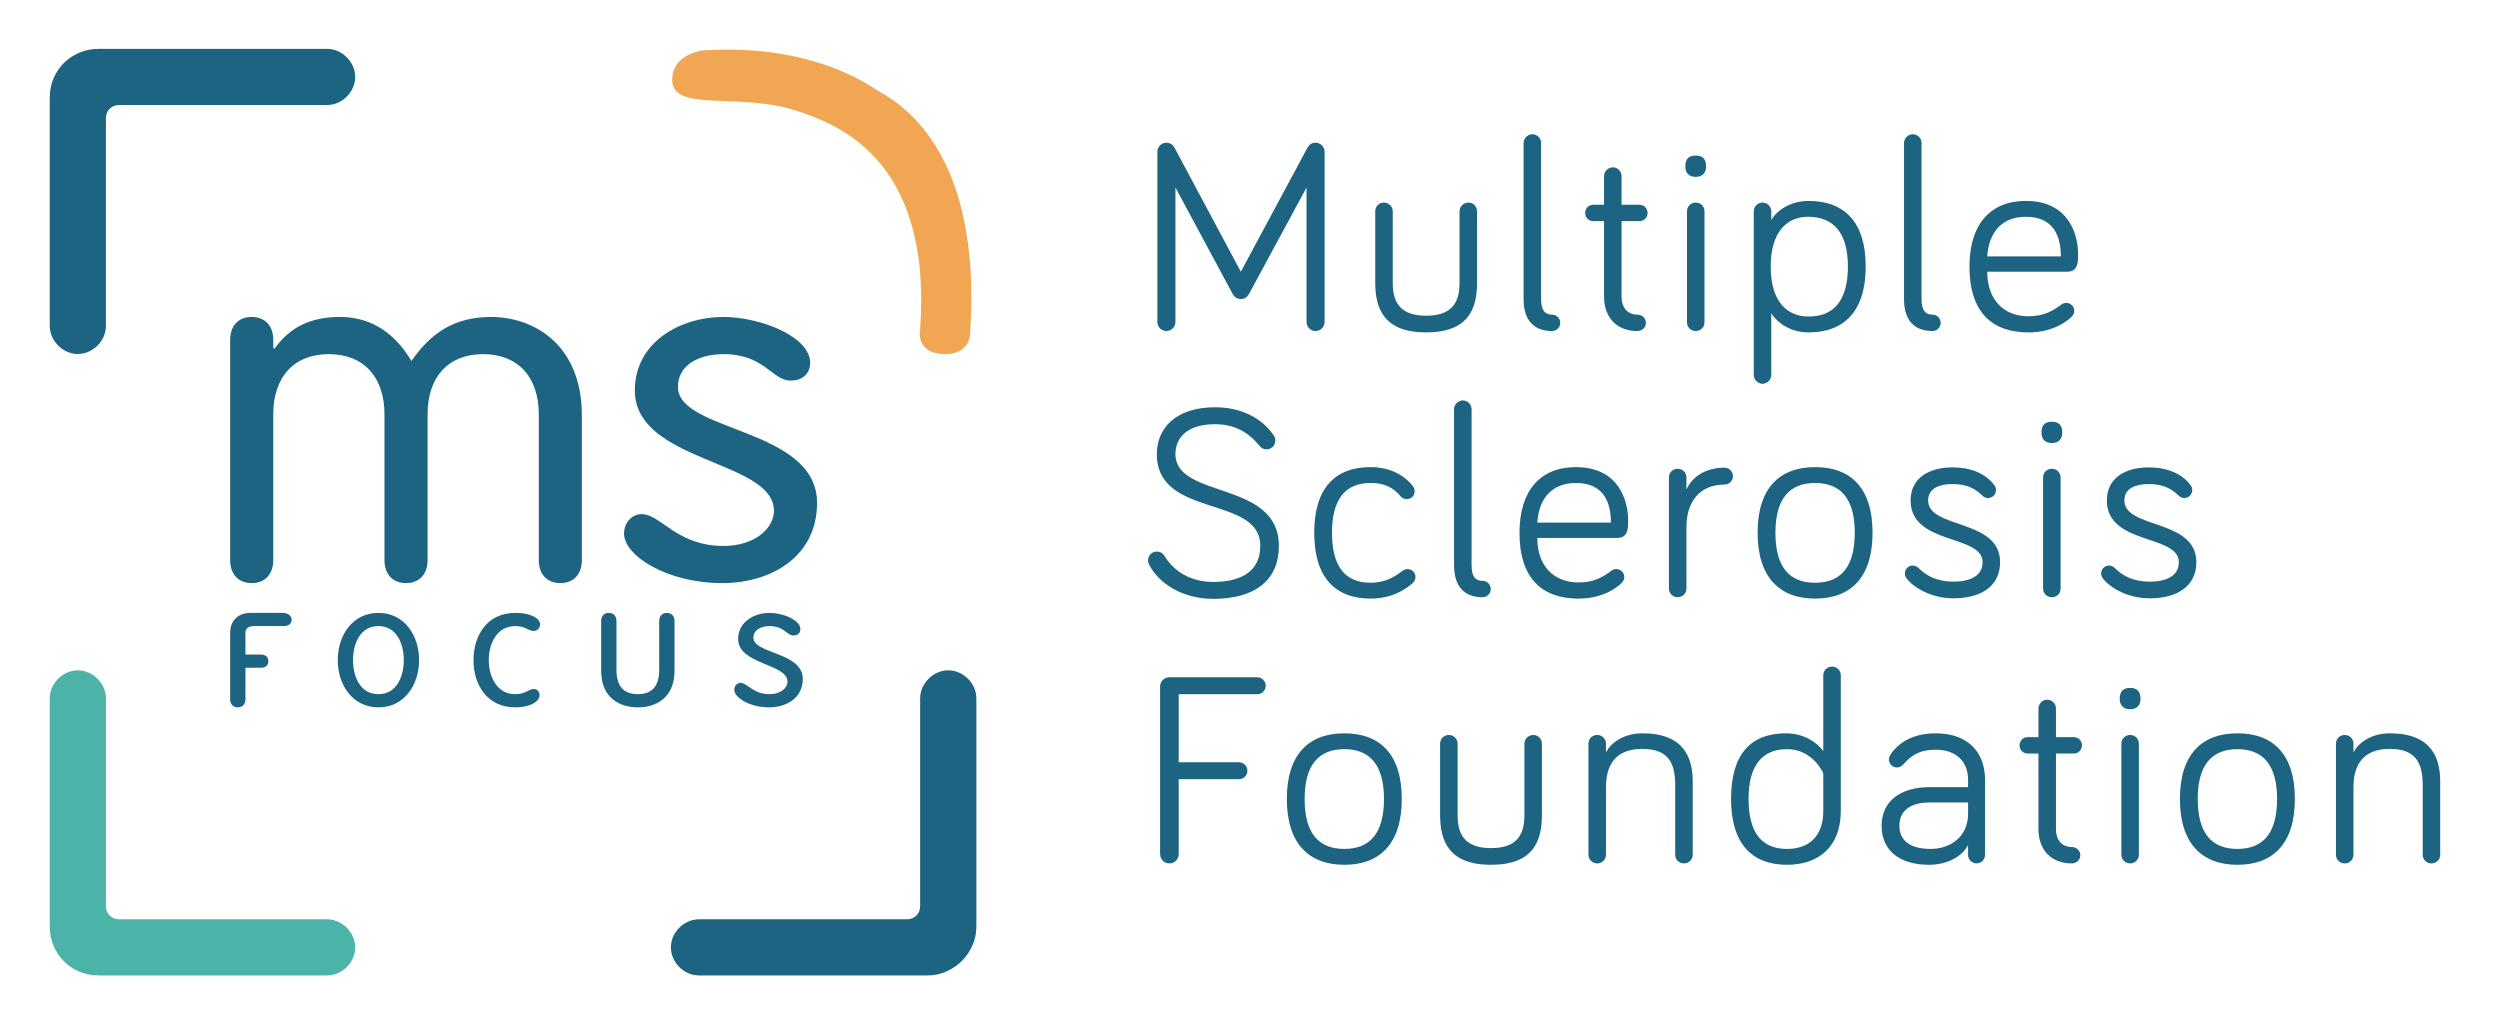
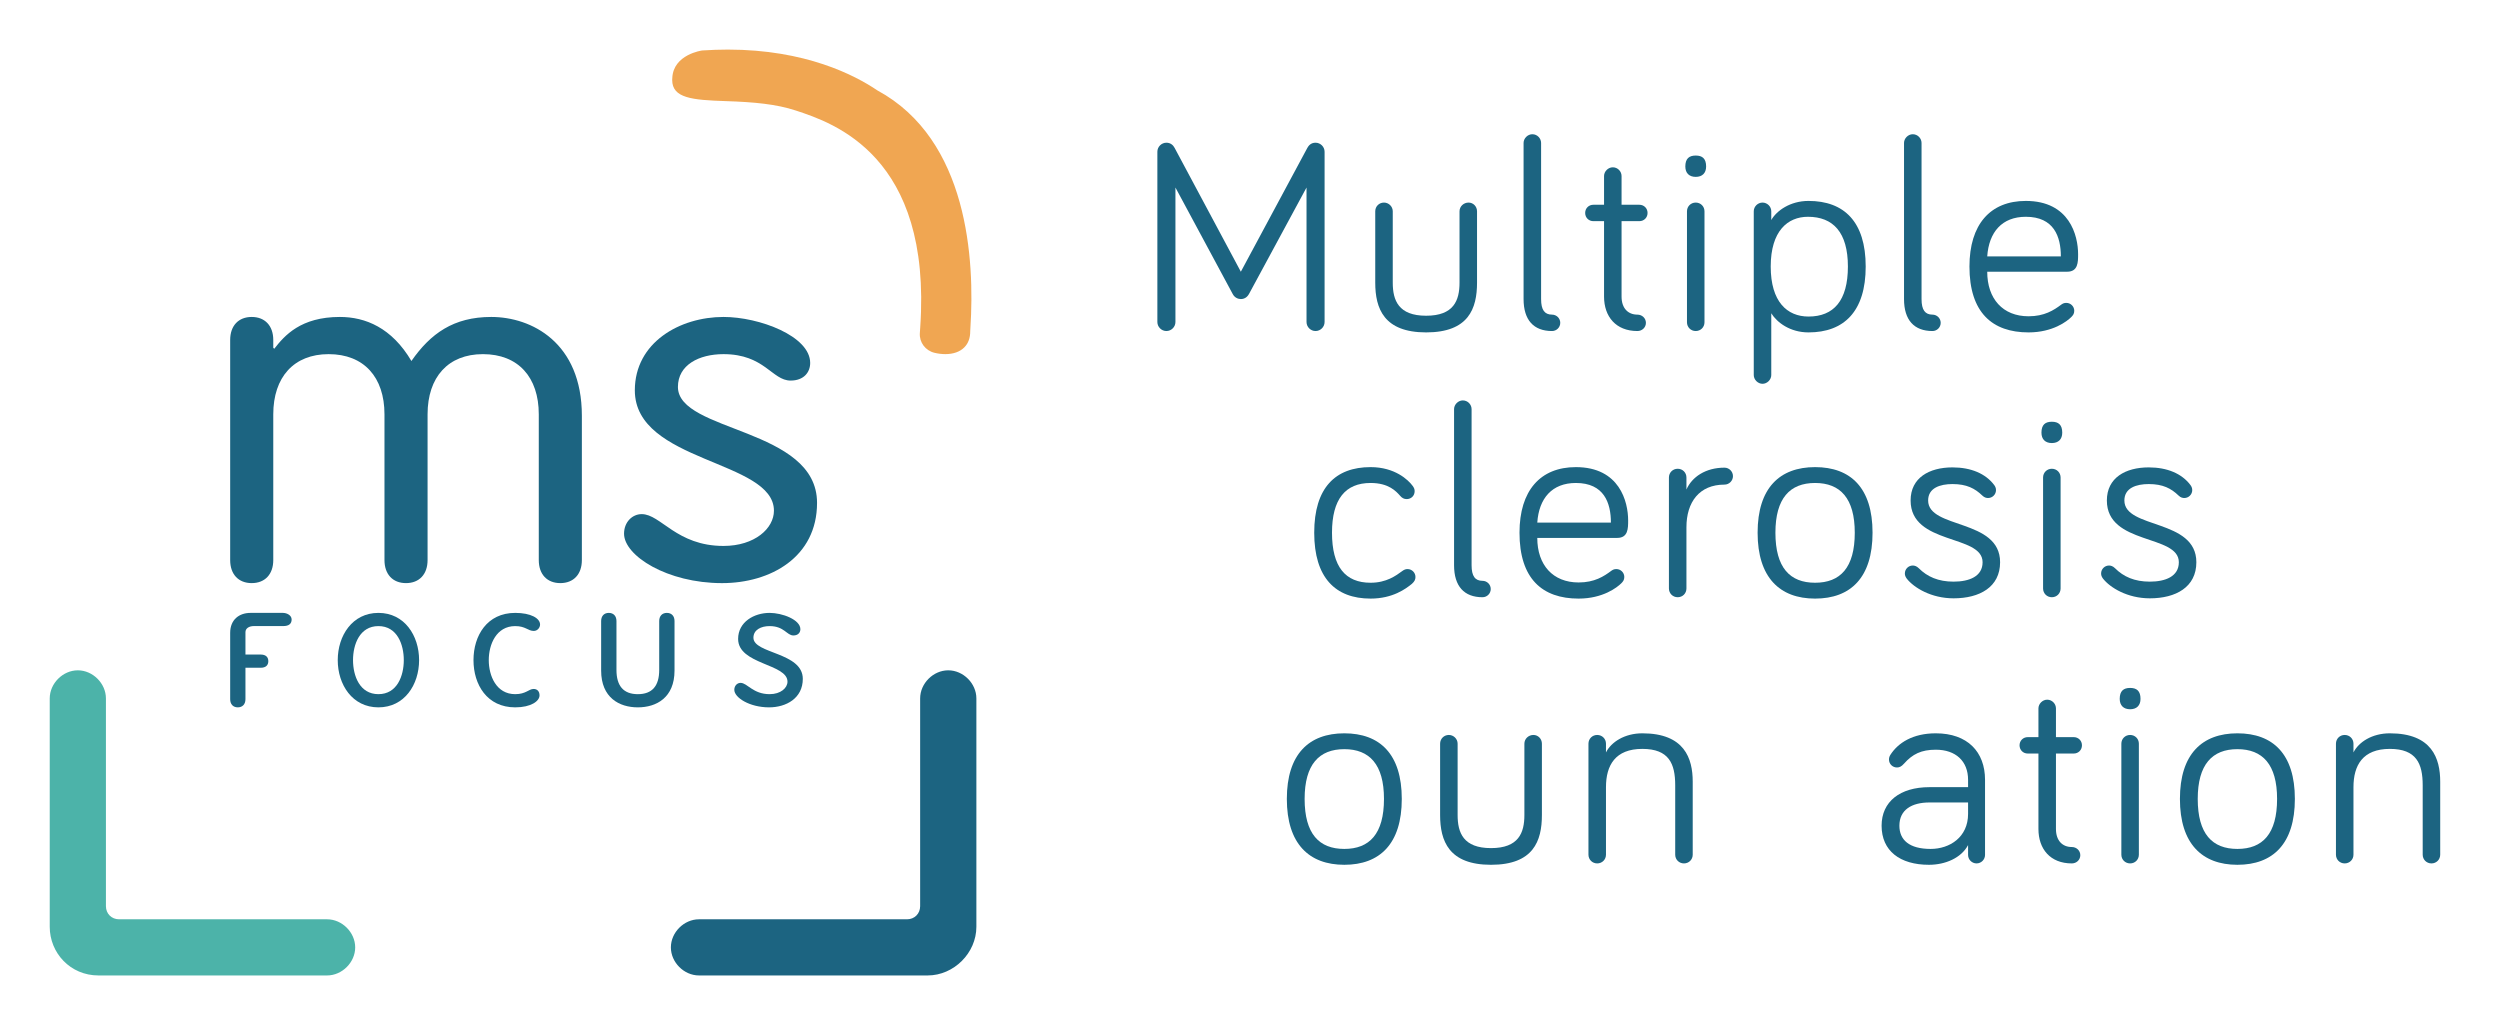
<svg xmlns="http://www.w3.org/2000/svg" width="205px" height="84px" viewBox="0 0 205 84" version="1.1">
  <title>MSF_Color</title>
  <desc>Created with Sketch.</desc>
  <defs>
    <filter x="-50%" y="-50%" width="200%" height="200%" filterUnits="objectBoundingBox" id="filter-1">
      <feOffset dx="2" dy="2" in="SourceAlpha" result="shadowOffsetOuter1" />
      <feGaussianBlur stdDeviation="2" in="shadowOffsetOuter1" result="shadowBlurOuter1" />
      <feColorMatrix values="0 0 0 0 0   0 0 0 0 0   0 0 0 0 0  0 0 0 0.157 0" type="matrix" in="shadowBlurOuter1" result="shadowMatrixOuter1" />
      <feMerge>
        <feMergeNode in="shadowMatrixOuter1" />
        <feMergeNode in="SourceGraphic" />
      </feMerge>
    </filter>
  </defs>
  <g id="Sidebars" stroke="none" stroke-width="1" fill="none" fill-rule="evenodd">
    <g id="MSF_Color" filter="url(#filter-1)" transform="translate(2, 2)">
      <path d="M72.066,75.987 L53.316,75.987 C52.087,75.987 51.012,74.913 51.012,73.686 C51.012,72.456 52.087,71.382 53.316,71.382 L70.376,71.382 C70.99,71.382 71.452,70.921 71.452,70.307 L71.452,53.27 C71.452,52.04 72.527,50.966 73.756,50.966 C74.987,50.966 76.063,52.04 76.063,53.27 L76.063,71.995 C76.063,74.144 74.217,75.987 72.066,75.987" id="Fill-1" fill="#1C6481" />
-       <path d="M2.382,25.028 C1.154,25.028 0.078,23.954 0.078,22.727 L0.078,3.998 C0.078,1.694 1.921,0.006 4.072,0.006 L22.822,0.006 C24.051,0.006 25.126,1.081 25.126,2.311 C25.126,3.538 24.051,4.612 22.822,4.612 L5.762,4.612 C5.148,4.612 4.686,5.073 4.686,5.686 L4.686,22.727 C4.686,23.954 3.611,25.028 2.382,25.028" id="Fill-2" fill="#1C6481" />
      <path d="M22.822,75.987 L4.072,75.987 C1.768,75.987 0.078,74.144 0.078,71.995 L0.078,53.27 C0.078,52.04 1.154,50.966 2.382,50.966 C3.61,50.966 4.686,52.04 4.686,53.27 L4.686,70.307 C4.686,70.921 5.148,71.382 5.762,71.382 L22.822,71.382 C24.051,71.382 25.126,72.456 25.126,73.686 C25.126,74.913 24.051,75.987 22.822,75.987" id="Fill-3" fill="#4CB3A9" />
      <path d="M67.94,3.41 C66.095,2.16 62.052,0.066 55.687,0.066 C55.001,0.066 54.289,0.092 53.579,0.138 C53.579,0.138 51.212,0.452 51.128,2.396 L51.12,2.558 C51.12,4.047 52.752,4.202 55.52,4.292 C57.833,4.367 59.656,4.536 61.256,5.063 C64.313,6.071 72.433,8.75 71.458,22.855 L71.427,23.319 C71.378,24.074 71.882,24.75 72.627,24.929 C72.92,25.001 73.232,25.038 73.518,25.038 C74.175,25.038 74.711,24.848 75.069,24.489 C75.401,24.157 75.562,23.708 75.559,23.152 C75.559,23.109 75.565,23.014 75.574,22.873 C75.931,17.339 75.412,7.451 67.94,3.41" id="Fill-4" fill="#F0A652" />
      <path d="M97.076,20.097 L92.386,11.378 L92.386,22.406 C92.386,22.809 92.049,23.145 91.645,23.145 C91.241,23.145 90.904,22.809 90.904,22.406 L90.904,8.441 C90.904,8.038 91.241,7.702 91.645,7.702 C91.982,7.702 92.206,7.904 92.319,8.128 L97.749,18.281 L103.202,8.128 C103.292,7.971 103.471,7.702 103.875,7.702 C104.279,7.702 104.616,8.038 104.616,8.441 L104.616,22.406 C104.616,22.809 104.279,23.145 103.875,23.145 C103.471,23.145 103.135,22.809 103.135,22.406 L103.135,11.378 L98.422,20.097 C98.265,20.389 98.019,20.523 97.749,20.523 C97.525,20.523 97.233,20.411 97.076,20.097" id="Fill-5" fill="#1C6481" />
      <path d="M110.206,13.328 L110.206,19.178 C110.206,20.635 110.677,21.89 112.943,21.89 C115.21,21.89 115.681,20.635 115.681,19.178 L115.681,13.328 C115.681,12.925 116.018,12.611 116.422,12.611 C116.803,12.611 117.117,12.925 117.117,13.328 L117.117,19.178 C117.117,21.307 116.422,23.257 112.943,23.257 C109.487,23.257 108.77,21.307 108.77,19.178 L108.77,13.328 C108.77,12.925 109.084,12.611 109.487,12.611 C109.869,12.611 110.206,12.925 110.206,13.328" id="Fill-6" fill="#1C6481" />
      <path d="M122.37,7.724 L122.37,20.523 C122.37,21.419 122.661,21.8 123.267,21.8 C123.627,21.8 123.941,22.092 123.941,22.473 C123.941,22.854 123.627,23.145 123.267,23.145 C121.764,23.145 120.933,22.249 120.933,20.523 L120.933,7.724 C120.933,7.343 121.27,7.007 121.652,7.007 C122.056,7.007 122.37,7.343 122.37,7.724" id="Fill-7" fill="#1C6481" />
      <path d="M127.532,10.436 C127.532,10.055 127.869,9.719 128.25,9.719 C128.654,9.719 128.968,10.055 128.968,10.436 L128.968,12.79 L130.426,12.79 C130.808,12.79 131.1,13.081 131.1,13.462 C131.1,13.844 130.808,14.135 130.426,14.135 L128.968,14.135 L128.968,20.321 C128.968,21.285 129.507,21.8 130.269,21.8 C130.651,21.8 130.965,22.092 130.965,22.473 C130.965,22.854 130.651,23.145 130.269,23.145 C128.497,23.145 127.532,21.957 127.532,20.321 L127.532,14.135 L126.656,14.135 C126.275,14.135 125.984,13.844 125.984,13.462 C125.984,13.081 126.275,12.79 126.656,12.79 L127.532,12.79 L127.532,10.436" id="Fill-8" fill="#1C6481" />
      <path d="M135.768,22.428 C135.768,22.831 135.453,23.145 135.05,23.145 C134.646,23.145 134.332,22.831 134.332,22.428 L134.332,13.328 C134.332,12.925 134.646,12.611 135.05,12.611 C135.453,12.611 135.768,12.925 135.768,13.328 L135.768,22.428 L135.768,22.428 Z M134.197,9.652 C134.197,9.002 134.511,8.755 135.05,8.755 C135.588,8.755 135.902,9.002 135.902,9.652 C135.902,10.19 135.588,10.504 135.05,10.504 C134.511,10.504 134.197,10.19 134.197,9.652 L134.197,9.652 Z" id="Fill-9" fill="#1C6481" />
      <path d="M144.297,21.957 C146.362,21.957 147.528,20.657 147.528,17.855 C147.528,15.054 146.317,13.776 144.252,13.776 C142.59,13.776 141.199,14.941 141.199,17.855 C141.199,20.747 142.546,21.957 144.297,21.957 L144.297,21.957 Z M141.244,13.328 L141.244,14.045 C141.671,13.283 142.792,12.476 144.297,12.476 C147.214,12.476 148.987,14.179 148.987,17.855 C148.987,21.531 147.214,23.257 144.297,23.257 C142.792,23.257 141.716,22.45 141.244,21.688 L141.244,26.754 C141.244,27.135 140.907,27.471 140.527,27.471 C140.145,27.471 139.808,27.135 139.808,26.754 L139.808,13.328 C139.808,12.925 140.145,12.611 140.527,12.611 C140.907,12.611 141.244,12.925 141.244,13.328 L141.244,13.328 Z" id="Fill-10" fill="#1C6481" />
      <path d="M153.567,7.724 L153.567,20.523 C153.567,21.419 153.859,21.8 154.464,21.8 C154.823,21.8 155.137,22.092 155.137,22.473 C155.137,22.854 154.823,23.145 154.464,23.145 C152.96,23.145 152.13,22.249 152.13,20.523 L152.13,7.724 C152.13,7.343 152.467,7.007 152.848,7.007 C153.252,7.007 153.567,7.343 153.567,7.724" id="Fill-11" fill="#1C6481" />
      <path d="M162.117,13.776 C160.165,13.776 159.088,15.031 158.953,17.027 L164.99,17.027 C164.99,15.412 164.429,13.776 162.117,13.776 L162.117,13.776 Z M162.117,12.476 C165.707,12.476 166.404,15.323 166.404,16.847 C166.404,17.497 166.404,18.281 165.505,18.281 L158.953,18.281 C158.953,20.5 160.232,21.935 162.341,21.935 C163.643,21.935 164.406,21.442 165.034,20.971 C165.17,20.881 165.258,20.837 165.438,20.837 C165.797,20.837 166.089,21.128 166.089,21.487 C166.089,21.733 165.977,21.867 165.842,22.002 C165.505,22.338 164.339,23.257 162.341,23.257 C159.356,23.257 157.495,21.621 157.495,17.855 C157.495,14.404 159.2,12.476 162.117,12.476 L162.117,12.476 Z" id="Fill-12" fill="#1C6481" />
-       <path d="M95.64,30.784 C93.283,30.784 92.386,31.95 92.386,33.228 C92.386,36.949 100.868,35.357 100.868,40.759 C100.868,43.561 98.938,45.107 95.482,45.107 C92.924,45.107 91.016,43.807 90.254,42.35 C90.164,42.171 90.142,42.081 90.142,41.947 C90.142,41.543 90.456,41.23 90.859,41.23 C91.129,41.23 91.353,41.364 91.488,41.588 C92.206,42.754 93.508,43.717 95.482,43.717 C97.95,43.717 99.342,42.731 99.342,40.759 C99.342,36.568 90.859,38.54 90.859,33.228 C90.859,31.166 92.363,29.395 95.64,29.395 C97.772,29.395 99.5,30.291 100.442,31.703 C100.531,31.838 100.576,31.972 100.576,32.13 C100.576,32.533 100.262,32.847 99.858,32.847 C99.657,32.847 99.455,32.779 99.275,32.555 C98.601,31.726 97.525,30.784 95.64,30.784" id="Fill-13" fill="#1C6481" />
      <path d="M108.388,34.304 C110.385,34.304 111.484,35.357 111.844,35.85 C111.956,36.007 112.001,36.119 112.001,36.276 C112.001,36.657 111.709,36.926 111.351,36.926 C111.126,36.926 110.969,36.837 110.812,36.657 C110.475,36.276 109.869,35.604 108.388,35.604 C106.323,35.604 105.224,36.926 105.224,39.683 C105.224,42.485 106.323,43.785 108.388,43.785 C109.689,43.785 110.475,43.202 110.992,42.821 C111.149,42.709 111.26,42.664 111.417,42.664 C111.776,42.664 112.068,42.955 112.068,43.314 C112.068,43.516 112.001,43.673 111.776,43.875 C111.282,44.278 110.206,45.085 108.388,45.085 C105.494,45.085 103.766,43.359 103.766,39.683 C103.766,36.007 105.494,34.304 108.388,34.304" id="Fill-14" fill="#1C6481" />
      <path d="M116.67,29.551 L116.67,42.35 C116.67,43.247 116.961,43.628 117.567,43.628 C117.927,43.628 118.241,43.919 118.241,44.3 C118.241,44.681 117.927,44.973 117.567,44.973 C116.064,44.973 115.233,44.076 115.233,42.35 L115.233,29.551 C115.233,29.171 115.57,28.834 115.952,28.834 C116.356,28.834 116.67,29.171 116.67,29.551" id="Fill-15" fill="#1C6481" />
      <path d="M125.221,35.604 C123.269,35.604 122.192,36.859 122.057,38.854 L128.094,38.854 C128.094,37.24 127.533,35.604 125.221,35.604 L125.221,35.604 Z M125.221,34.304 C128.811,34.304 129.508,37.15 129.508,38.674 C129.508,39.325 129.508,40.109 128.609,40.109 L122.057,40.109 C122.057,42.328 123.336,43.762 125.445,43.762 C126.747,43.762 127.51,43.269 128.138,42.798 C128.274,42.709 128.362,42.664 128.542,42.664 C128.901,42.664 129.193,42.955 129.193,43.314 C129.193,43.561 129.081,43.695 128.946,43.83 C128.609,44.166 127.443,45.085 125.445,45.085 C122.46,45.085 120.599,43.449 120.599,39.683 C120.599,36.231 122.304,34.304 125.221,34.304 L125.221,34.304 Z" id="Fill-16" fill="#1C6481" />
      <path d="M134.288,36.142 C134.737,35.111 135.859,34.348 137.408,34.348 C137.789,34.348 138.103,34.662 138.103,35.044 C138.103,35.424 137.789,35.738 137.408,35.738 C135.344,35.738 134.288,37.173 134.288,39.235 L134.288,44.255 C134.288,44.659 133.975,44.973 133.571,44.973 C133.167,44.973 132.852,44.659 132.852,44.255 L132.852,35.155 C132.852,34.752 133.167,34.438 133.571,34.438 C133.975,34.438 134.288,34.752 134.288,35.155 L134.288,36.142" id="Fill-17" fill="#1C6481" />
      <path d="M148.091,39.683 C148.091,36.859 146.902,35.604 144.837,35.604 C142.773,35.604 141.584,36.859 141.584,39.683 C141.584,42.552 142.773,43.785 144.837,43.785 C146.902,43.785 148.091,42.552 148.091,39.683 L148.091,39.683 Z M149.549,39.683 C149.549,43.359 147.754,45.085 144.837,45.085 C141.942,45.085 140.124,43.359 140.124,39.683 C140.124,36.007 141.942,34.304 144.837,34.304 C147.754,34.304 149.549,36.007 149.549,39.683 L149.549,39.683 Z" id="Fill-18" fill="#1C6481" />
      <path d="M154.107,37.038 C154.107,39.391 160.008,38.518 160.008,42.104 C160.008,44.143 158.325,45.063 156.194,45.063 C154.354,45.063 152.939,44.188 152.355,43.449 C152.244,43.292 152.199,43.18 152.199,43.023 C152.199,42.664 152.49,42.373 152.849,42.373 C152.984,42.373 153.164,42.418 153.343,42.597 C154.038,43.292 154.936,43.695 156.194,43.695 C157.473,43.695 158.572,43.269 158.572,42.104 C158.572,39.795 152.67,40.714 152.67,37.038 C152.67,35.178 154.197,34.326 156.103,34.326 C157.63,34.326 158.819,34.841 159.515,35.761 C159.582,35.85 159.672,35.985 159.672,36.186 C159.672,36.545 159.38,36.837 159.021,36.837 C158.909,36.837 158.729,36.814 158.549,36.635 C157.944,36.052 157.271,35.693 156.103,35.693 C155.094,35.693 154.107,36.007 154.107,37.038" id="Fill-19" fill="#1C6481" />
      <path d="M164.969,44.255 C164.969,44.659 164.655,44.973 164.251,44.973 C163.848,44.973 163.532,44.659 163.532,44.255 L163.532,35.155 C163.532,34.752 163.848,34.438 164.251,34.438 C164.655,34.438 164.969,34.752 164.969,35.155 L164.969,44.255 L164.969,44.255 Z M163.399,31.479 C163.399,30.829 163.712,30.583 164.251,30.583 C164.79,30.583 165.104,30.829 165.104,31.479 C165.104,32.017 164.79,32.331 164.251,32.331 C163.712,32.331 163.399,32.017 163.399,31.479 L163.399,31.479 Z" id="Fill-20" fill="#1C6481" />
      <path d="M170.199,37.038 C170.199,39.391 176.101,38.518 176.101,42.104 C176.101,44.143 174.418,45.063 172.286,45.063 C170.446,45.063 169.032,44.188 168.448,43.449 C168.336,43.292 168.291,43.18 168.291,43.023 C168.291,42.664 168.583,42.373 168.942,42.373 C169.077,42.373 169.256,42.418 169.435,42.597 C170.131,43.292 171.029,43.695 172.286,43.695 C173.565,43.695 174.665,43.269 174.665,42.104 C174.665,39.795 168.763,40.714 168.763,37.038 C168.763,35.178 170.289,34.326 172.196,34.326 C173.722,34.326 174.911,34.841 175.607,35.761 C175.674,35.85 175.764,35.985 175.764,36.186 C175.764,36.545 175.472,36.837 175.113,36.837 C175.001,36.837 174.821,36.814 174.642,36.635 C174.036,36.052 173.363,35.693 172.196,35.693 C171.186,35.693 170.199,36.007 170.199,37.038" id="Fill-21" fill="#1C6481" />
-       <path d="M92.654,66.038 C92.654,66.464 92.319,66.8 91.892,66.8 C91.465,66.8 91.129,66.464 91.129,66.038 L91.129,52.298 C91.129,51.872 91.465,51.536 91.892,51.536 L99.095,51.536 C99.477,51.536 99.79,51.85 99.79,52.231 C99.79,52.612 99.477,52.926 99.095,52.926 L92.654,52.926 L92.654,58.507 L97.592,58.507 C97.974,58.507 98.287,58.821 98.287,59.202 C98.287,59.583 97.974,59.897 97.592,59.897 L92.654,59.897 L92.654,66.038" id="Fill-22" fill="#1C6481" />
      <path d="M109.486,61.511 C109.486,58.686 108.297,57.431 106.233,57.431 C104.168,57.431 102.979,58.686 102.979,61.511 C102.979,64.38 104.168,65.612 106.233,65.612 C108.297,65.612 109.486,64.38 109.486,61.511 L109.486,61.511 Z M110.946,61.511 C110.946,65.187 109.15,66.913 106.233,66.913 C103.338,66.913 101.521,65.187 101.521,61.511 C101.521,57.835 103.338,56.132 106.233,56.132 C109.15,56.132 110.946,57.835 110.946,61.511 L110.946,61.511 Z" id="Fill-23" fill="#1C6481" />
      <path d="M115.525,56.983 L115.525,62.833 C115.525,64.29 115.996,65.545 118.263,65.545 C120.529,65.545 121,64.29 121,62.833 L121,56.983 C121,56.58 121.337,56.266 121.741,56.266 C122.123,56.266 122.436,56.58 122.436,56.983 L122.436,62.833 C122.436,64.963 121.741,66.913 118.263,66.913 C114.807,66.913 114.089,64.963 114.089,62.833 L114.089,56.983 C114.089,56.58 114.403,56.266 114.807,56.266 C115.188,56.266 115.525,56.58 115.525,56.983" id="Fill-24" fill="#1C6481" />
      <path d="M134.803,60.098 L134.803,66.083 C134.803,66.486 134.489,66.8 134.085,66.8 C133.681,66.8 133.367,66.486 133.367,66.083 L133.367,60.39 C133.367,58.619 132.851,57.409 130.674,57.409 C128.452,57.409 127.69,58.754 127.69,60.547 L127.69,66.083 C127.69,66.486 127.375,66.8 126.971,66.8 C126.567,66.8 126.253,66.486 126.253,66.083 L126.253,56.983 C126.253,56.58 126.567,56.266 126.971,56.266 C127.375,56.266 127.69,56.58 127.69,56.983 L127.69,57.7 C128.115,56.849 129.216,56.132 130.674,56.132 C134.13,56.132 134.803,58.193 134.803,60.098" id="Fill-25" fill="#1C6481" />
-       <path d="M145.509,59.404 C145.509,59.404 144.657,57.431 142.547,57.431 C140.505,57.431 139.382,58.754 139.382,61.511 C139.382,64.312 140.482,65.612 142.547,65.612 C144.275,65.612 145.509,64.626 145.509,62.497 L145.509,59.404 L145.509,59.404 Z M145.509,57.589 L145.509,51.379 C145.509,50.976 145.823,50.662 146.226,50.662 C146.63,50.662 146.945,50.976 146.945,51.379 L146.945,62.497 C146.945,65.456 145.105,66.913 142.547,66.913 C139.652,66.913 137.946,65.187 137.946,61.511 C137.946,57.835 139.562,56.132 142.457,56.132 C143.893,56.132 144.992,56.871 145.509,57.589 L145.509,57.589 Z" id="Fill-26" fill="#1C6481" />
      <path d="M157.382,62.743 L157.382,61.802 L154.217,61.802 C152.759,61.802 151.75,62.407 151.75,63.707 C151.75,64.873 152.557,65.612 154.308,65.612 C155.879,65.612 157.382,64.649 157.382,62.743 L157.382,62.743 Z M152.13,58.619 C151.907,58.866 151.75,58.933 151.548,58.933 C151.188,58.933 150.896,58.641 150.896,58.283 C150.896,58.126 150.941,58.014 151.009,57.902 C151.637,56.915 152.849,56.132 154.734,56.132 C157.337,56.132 158.773,57.655 158.773,59.942 L158.773,66.106 C158.773,66.486 158.459,66.8 158.077,66.8 C157.697,66.8 157.382,66.486 157.382,66.106 L157.382,65.298 C156.821,66.352 155.52,66.913 154.174,66.913 C151.795,66.913 150.291,65.769 150.291,63.707 C150.291,61.735 151.795,60.547 154.217,60.547 L157.382,60.547 L157.382,59.942 C157.382,58.417 156.372,57.476 154.734,57.476 C153.545,57.476 152.826,57.835 152.13,58.619 L152.13,58.619 Z" id="Fill-27" fill="#1C6481" />
      <path d="M163.152,54.091 C163.152,53.711 163.488,53.374 163.869,53.374 C164.273,53.374 164.588,53.711 164.588,54.091 L164.588,56.445 L166.046,56.445 C166.428,56.445 166.72,56.736 166.72,57.117 C166.72,57.499 166.428,57.79 166.046,57.79 L164.588,57.79 L164.588,63.976 C164.588,64.94 165.126,65.456 165.889,65.456 C166.271,65.456 166.585,65.746 166.585,66.128 C166.585,66.509 166.271,66.8 165.889,66.8 C164.116,66.8 163.152,65.612 163.152,63.976 L163.152,57.79 L162.276,57.79 C161.895,57.79 161.603,57.499 161.603,57.117 C161.603,56.736 161.895,56.445 162.276,56.445 L163.152,56.445 L163.152,54.091" id="Fill-28" fill="#1C6481" />
      <path d="M171.387,66.083 C171.387,66.486 171.074,66.8 170.67,66.8 C170.266,66.8 169.951,66.486 169.951,66.083 L169.951,56.983 C169.951,56.58 170.266,56.266 170.67,56.266 C171.074,56.266 171.387,56.58 171.387,56.983 L171.387,66.083 L171.387,66.083 Z M169.817,53.307 C169.817,52.657 170.131,52.41 170.67,52.41 C171.208,52.41 171.522,52.657 171.522,53.307 C171.522,53.845 171.208,54.159 170.67,54.159 C170.131,54.159 169.817,53.845 169.817,53.307 L169.817,53.307 Z" id="Fill-29" fill="#1C6481" />
      <path d="M182.721,61.511 C182.721,58.686 181.532,57.431 179.467,57.431 C177.403,57.431 176.214,58.686 176.214,61.511 C176.214,64.38 177.403,65.612 179.467,65.612 C181.532,65.612 182.721,64.38 182.721,61.511 L182.721,61.511 Z M184.179,61.511 C184.179,65.187 182.384,66.913 179.467,66.913 C176.573,66.913 174.754,65.187 174.754,61.511 C174.754,57.835 176.573,56.132 179.467,56.132 C182.384,56.132 184.179,57.835 184.179,61.511 L184.179,61.511 Z" id="Fill-30" fill="#1C6481" />
      <path d="M196.097,60.098 L196.097,66.083 C196.097,66.486 195.783,66.8 195.379,66.8 C194.976,66.8 194.661,66.486 194.661,66.083 L194.661,60.39 C194.661,58.619 194.145,57.409 191.968,57.409 C189.746,57.409 188.984,58.754 188.984,60.547 L188.984,66.083 C188.984,66.486 188.669,66.8 188.265,66.8 C187.861,66.8 187.548,66.486 187.548,66.083 L187.548,56.983 C187.548,56.58 187.861,56.266 188.265,56.266 C188.669,56.266 188.984,56.58 188.984,56.983 L188.984,57.7 C189.409,56.849 190.51,56.132 191.968,56.132 C195.424,56.132 196.097,58.193 196.097,60.098" id="Fill-31" fill="#1C6481" />
      <path d="M14.874,47.894 C14.874,46.797 15.628,46.257 16.541,46.257 L19.2,46.257 C19.527,46.257 19.914,46.455 19.914,46.797 C19.914,47.14 19.7,47.338 19.228,47.338 L16.813,47.338 C16.427,47.338 16.127,47.523 16.127,47.837 L16.127,49.673 L17.376,49.673 C17.788,49.673 18.002,49.874 18.002,50.216 C18.002,50.556 17.788,50.756 17.376,50.756 L16.127,50.756 L16.127,53.334 C16.127,53.748 15.884,54.003 15.5,54.003 C15.116,54.003 14.874,53.748 14.874,53.334" id="Fill-32" fill="#1C6481" />
      <path d="M27.031,46.257 C29.17,46.257 30.366,48.123 30.366,50.131 C30.366,52.139 29.17,54.003 27.031,54.003 C24.892,54.003 23.695,52.139 23.695,50.131 C23.695,48.123 24.892,46.257 27.031,46.257 M27.031,52.921 C28.57,52.921 29.111,51.413 29.111,50.131 C29.111,48.849 28.57,47.34 27.031,47.34 C25.492,47.34 24.948,48.849 24.948,50.131 C24.948,51.413 25.492,52.921 27.031,52.921" id="Fill-33" fill="#1C6481" />
      <path d="M38.247,46.257 C39.53,46.257 40.285,46.699 40.285,47.212 C40.285,47.467 40.072,47.737 39.772,47.737 C39.288,47.737 39.103,47.34 38.247,47.34 C36.693,47.34 36.079,48.849 36.079,50.131 C36.079,51.413 36.693,52.921 38.247,52.921 C39.131,52.921 39.36,52.494 39.757,52.494 C40.043,52.494 40.242,52.679 40.242,53.022 C40.242,53.491 39.544,54.003 38.247,54.003 C35.937,54.003 34.826,52.139 34.826,50.131 C34.826,48.123 35.937,46.257 38.247,46.257" id="Fill-34" fill="#1C6481" />
      <path d="M45.294,46.926 C45.294,46.513 45.537,46.257 45.921,46.257 C46.307,46.257 46.55,46.513 46.55,46.926 L46.55,50.942 C46.55,52.237 47.12,52.922 48.302,52.922 C49.485,52.922 50.055,52.237 50.055,50.942 L50.055,46.926 C50.055,46.513 50.298,46.257 50.684,46.257 C51.068,46.257 51.311,46.513 51.311,46.926 L51.311,50.986 C51.311,53.205 49.828,54.003 48.302,54.003 C46.777,54.003 45.294,53.205 45.294,50.986 L45.294,46.926" id="Fill-35" fill="#1C6481" />
      <path d="M59.108,46.257 C60.147,46.257 61.631,46.812 61.631,47.595 C61.631,47.866 61.445,48.108 61.059,48.108 C60.518,48.108 60.304,47.34 59.108,47.34 C58.394,47.34 57.781,47.652 57.781,48.293 C57.781,49.618 61.83,49.475 61.83,51.668 C61.83,53.249 60.476,54.003 59.064,54.003 C57.466,54.003 56.213,53.205 56.213,52.566 C56.213,52.224 56.455,51.995 56.726,51.995 C57.282,51.995 57.739,52.921 59.108,52.921 C60.02,52.921 60.574,52.409 60.574,51.896 C60.574,50.415 56.526,50.502 56.526,48.393 C56.526,46.998 57.837,46.257 59.108,46.257" id="Fill-36" fill="#1C6481" />
      <path d="M14.874,23.877 C14.874,22.712 15.555,21.99 16.64,21.99 C17.725,21.99 18.408,22.712 18.408,23.877 L18.408,24.518 L18.488,24.6 C19.332,23.516 20.656,21.99 23.871,21.99 C25.959,21.99 28.128,22.874 29.736,25.602 C31.301,23.355 33.189,21.99 36.282,21.99 C39.575,21.99 43.713,24.078 43.713,30.094 L43.713,41.93 C43.713,43.093 43.03,43.815 41.946,43.815 C40.861,43.815 40.18,43.093 40.18,41.93 L40.18,29.975 C40.18,26.925 38.491,25.04 35.6,25.04 C32.747,25.04 31.061,26.925 31.061,29.975 L31.061,41.93 C31.061,43.093 30.378,43.815 29.292,43.815 C28.208,43.815 27.527,43.093 27.527,41.93 L27.527,29.975 C27.527,26.925 25.838,25.04 22.948,25.04 C20.095,25.04 18.408,26.925 18.408,29.975 L18.408,41.93 C18.408,43.093 17.725,43.815 16.64,43.815 C15.555,43.815 14.874,43.093 14.874,41.93" id="Fill-37" fill="#1C6481" />
      <path d="M55.327,21.99 C58.259,21.99 62.435,23.556 62.435,25.763 C62.435,26.525 61.915,27.207 60.83,27.207 C59.303,27.207 58.7,25.04 55.327,25.04 C53.319,25.04 51.59,25.923 51.59,27.728 C51.59,31.459 62.998,31.058 62.998,37.235 C62.998,41.69 59.183,43.816 55.206,43.816 C50.708,43.816 47.172,41.569 47.172,39.763 C47.172,38.801 47.856,38.158 48.619,38.158 C50.186,38.158 51.471,40.767 55.327,40.767 C57.898,40.767 59.463,39.323 59.463,37.879 C59.463,33.706 48.056,33.948 48.056,28.009 C48.056,24.078 51.751,21.99 55.327,21.99" id="Fill-38" fill="#1C6481" />
    </g>
  </g>
</svg>